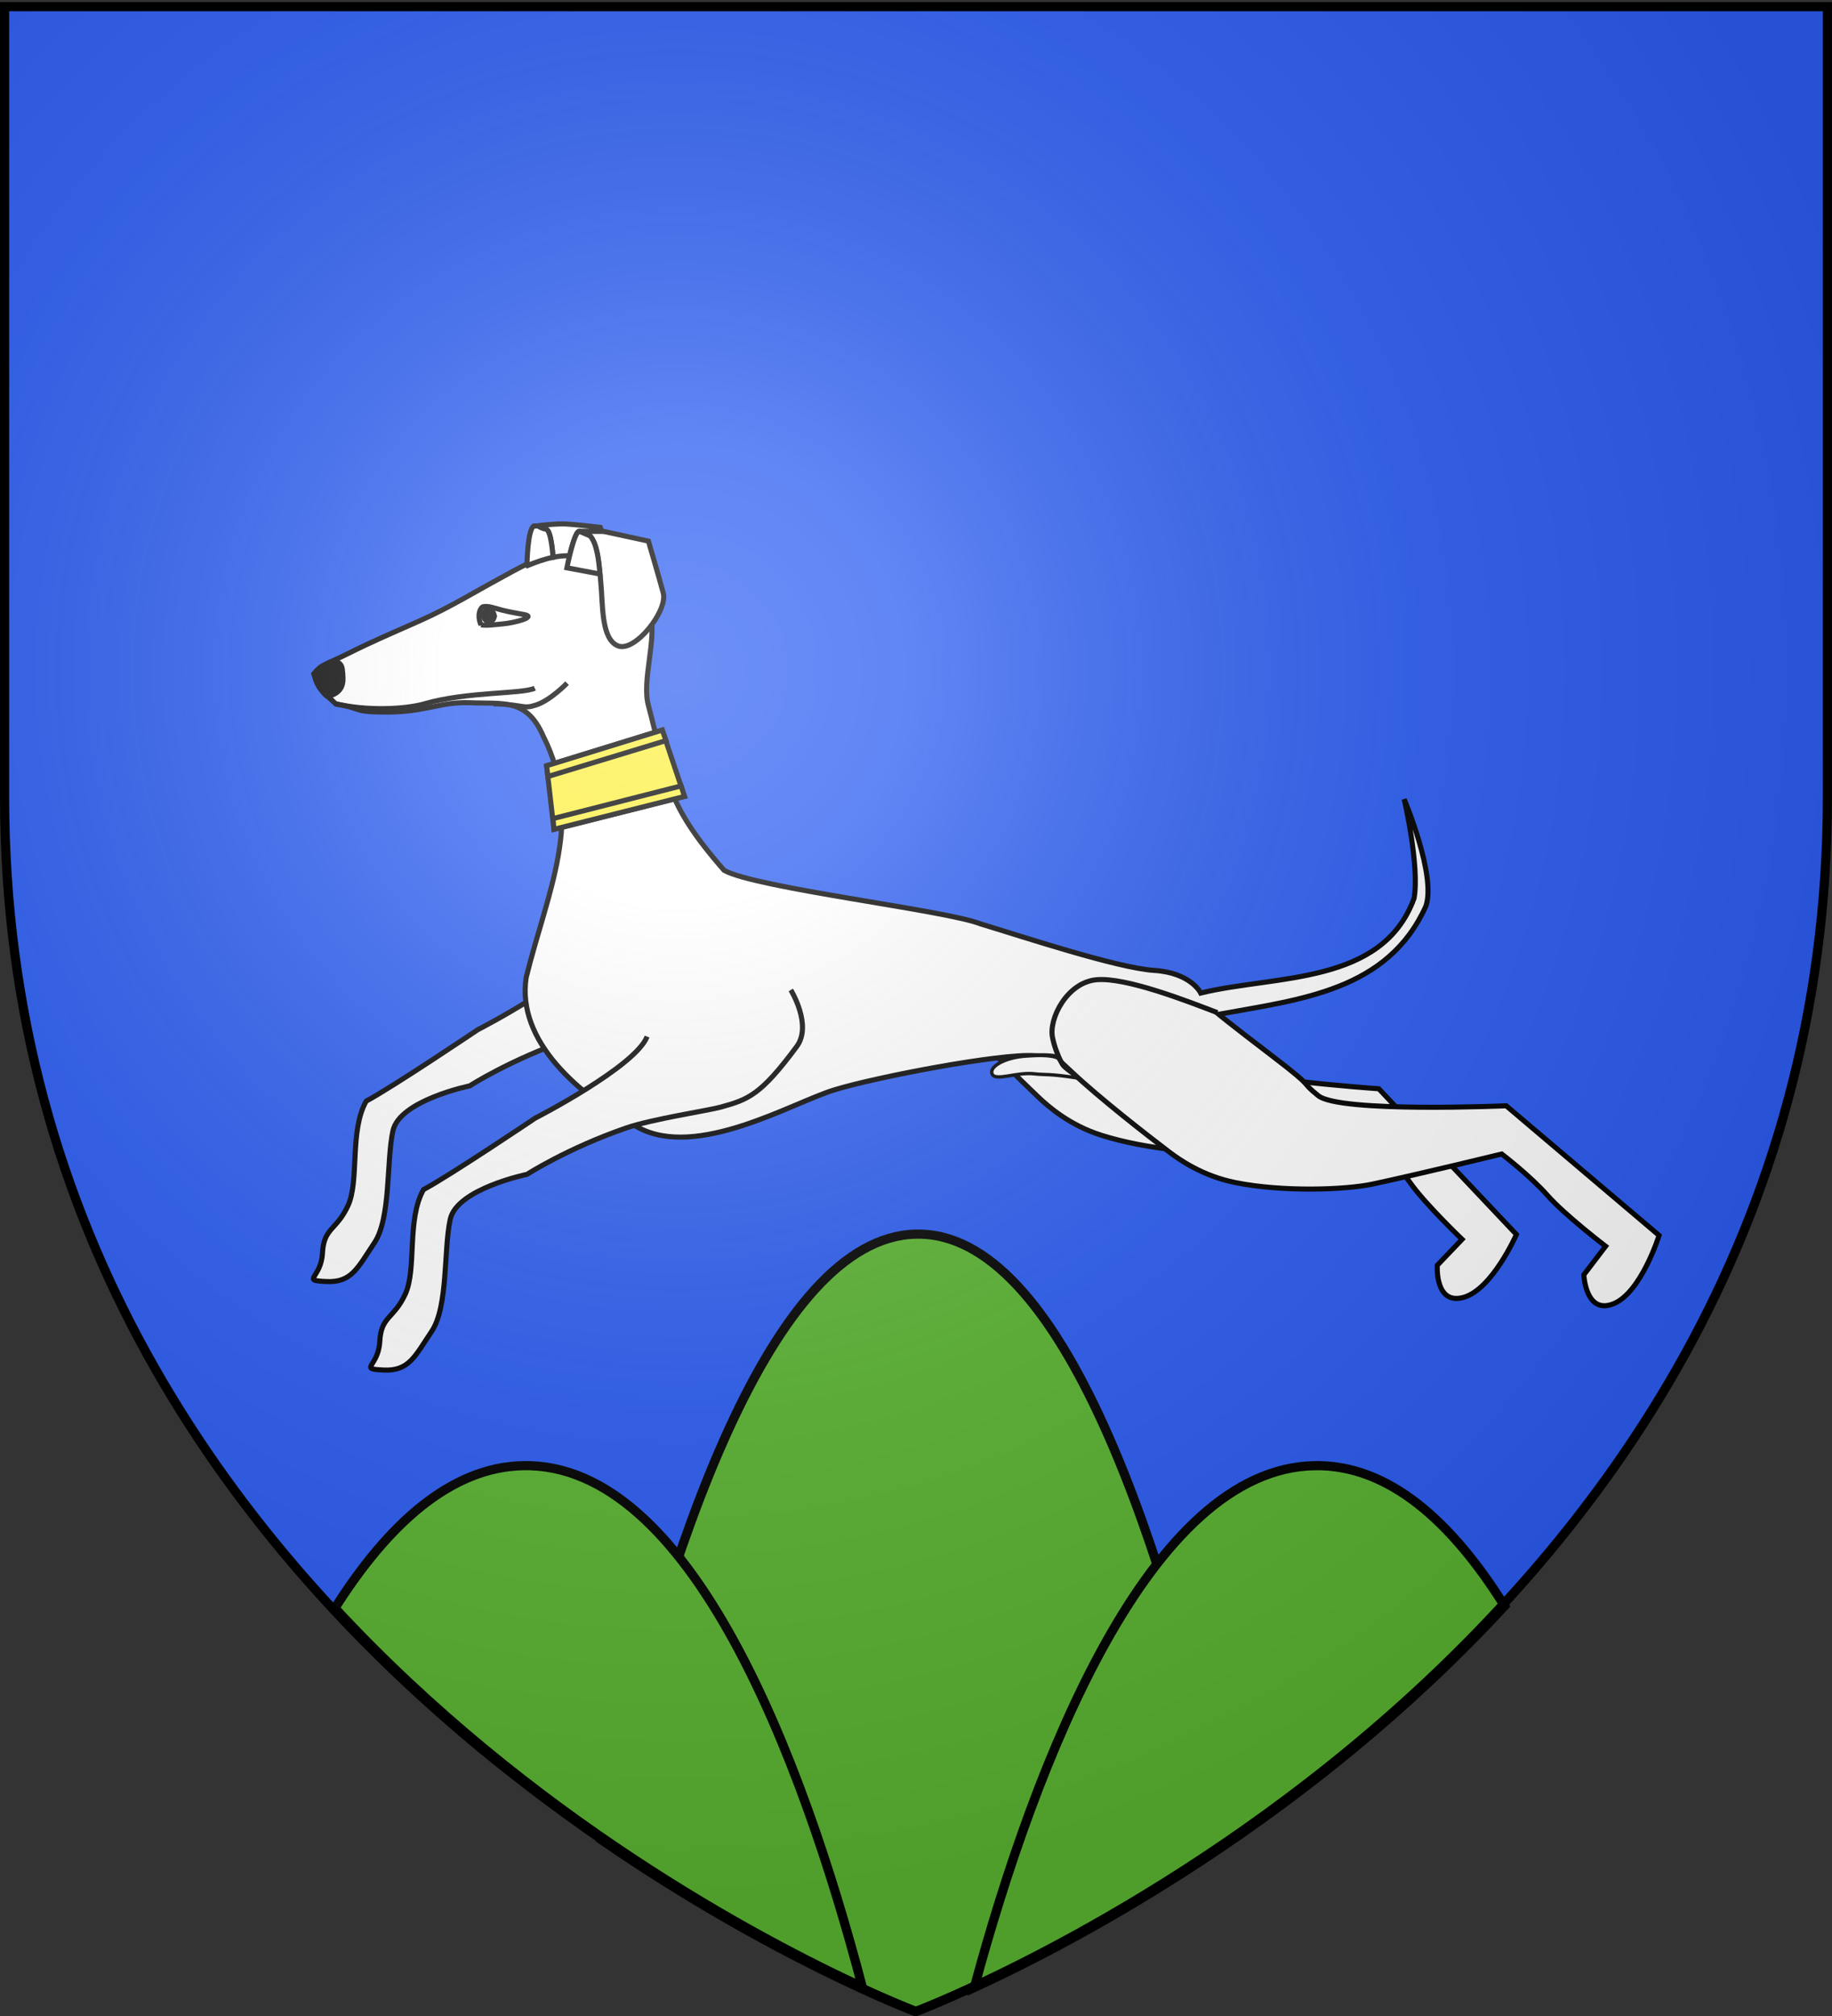
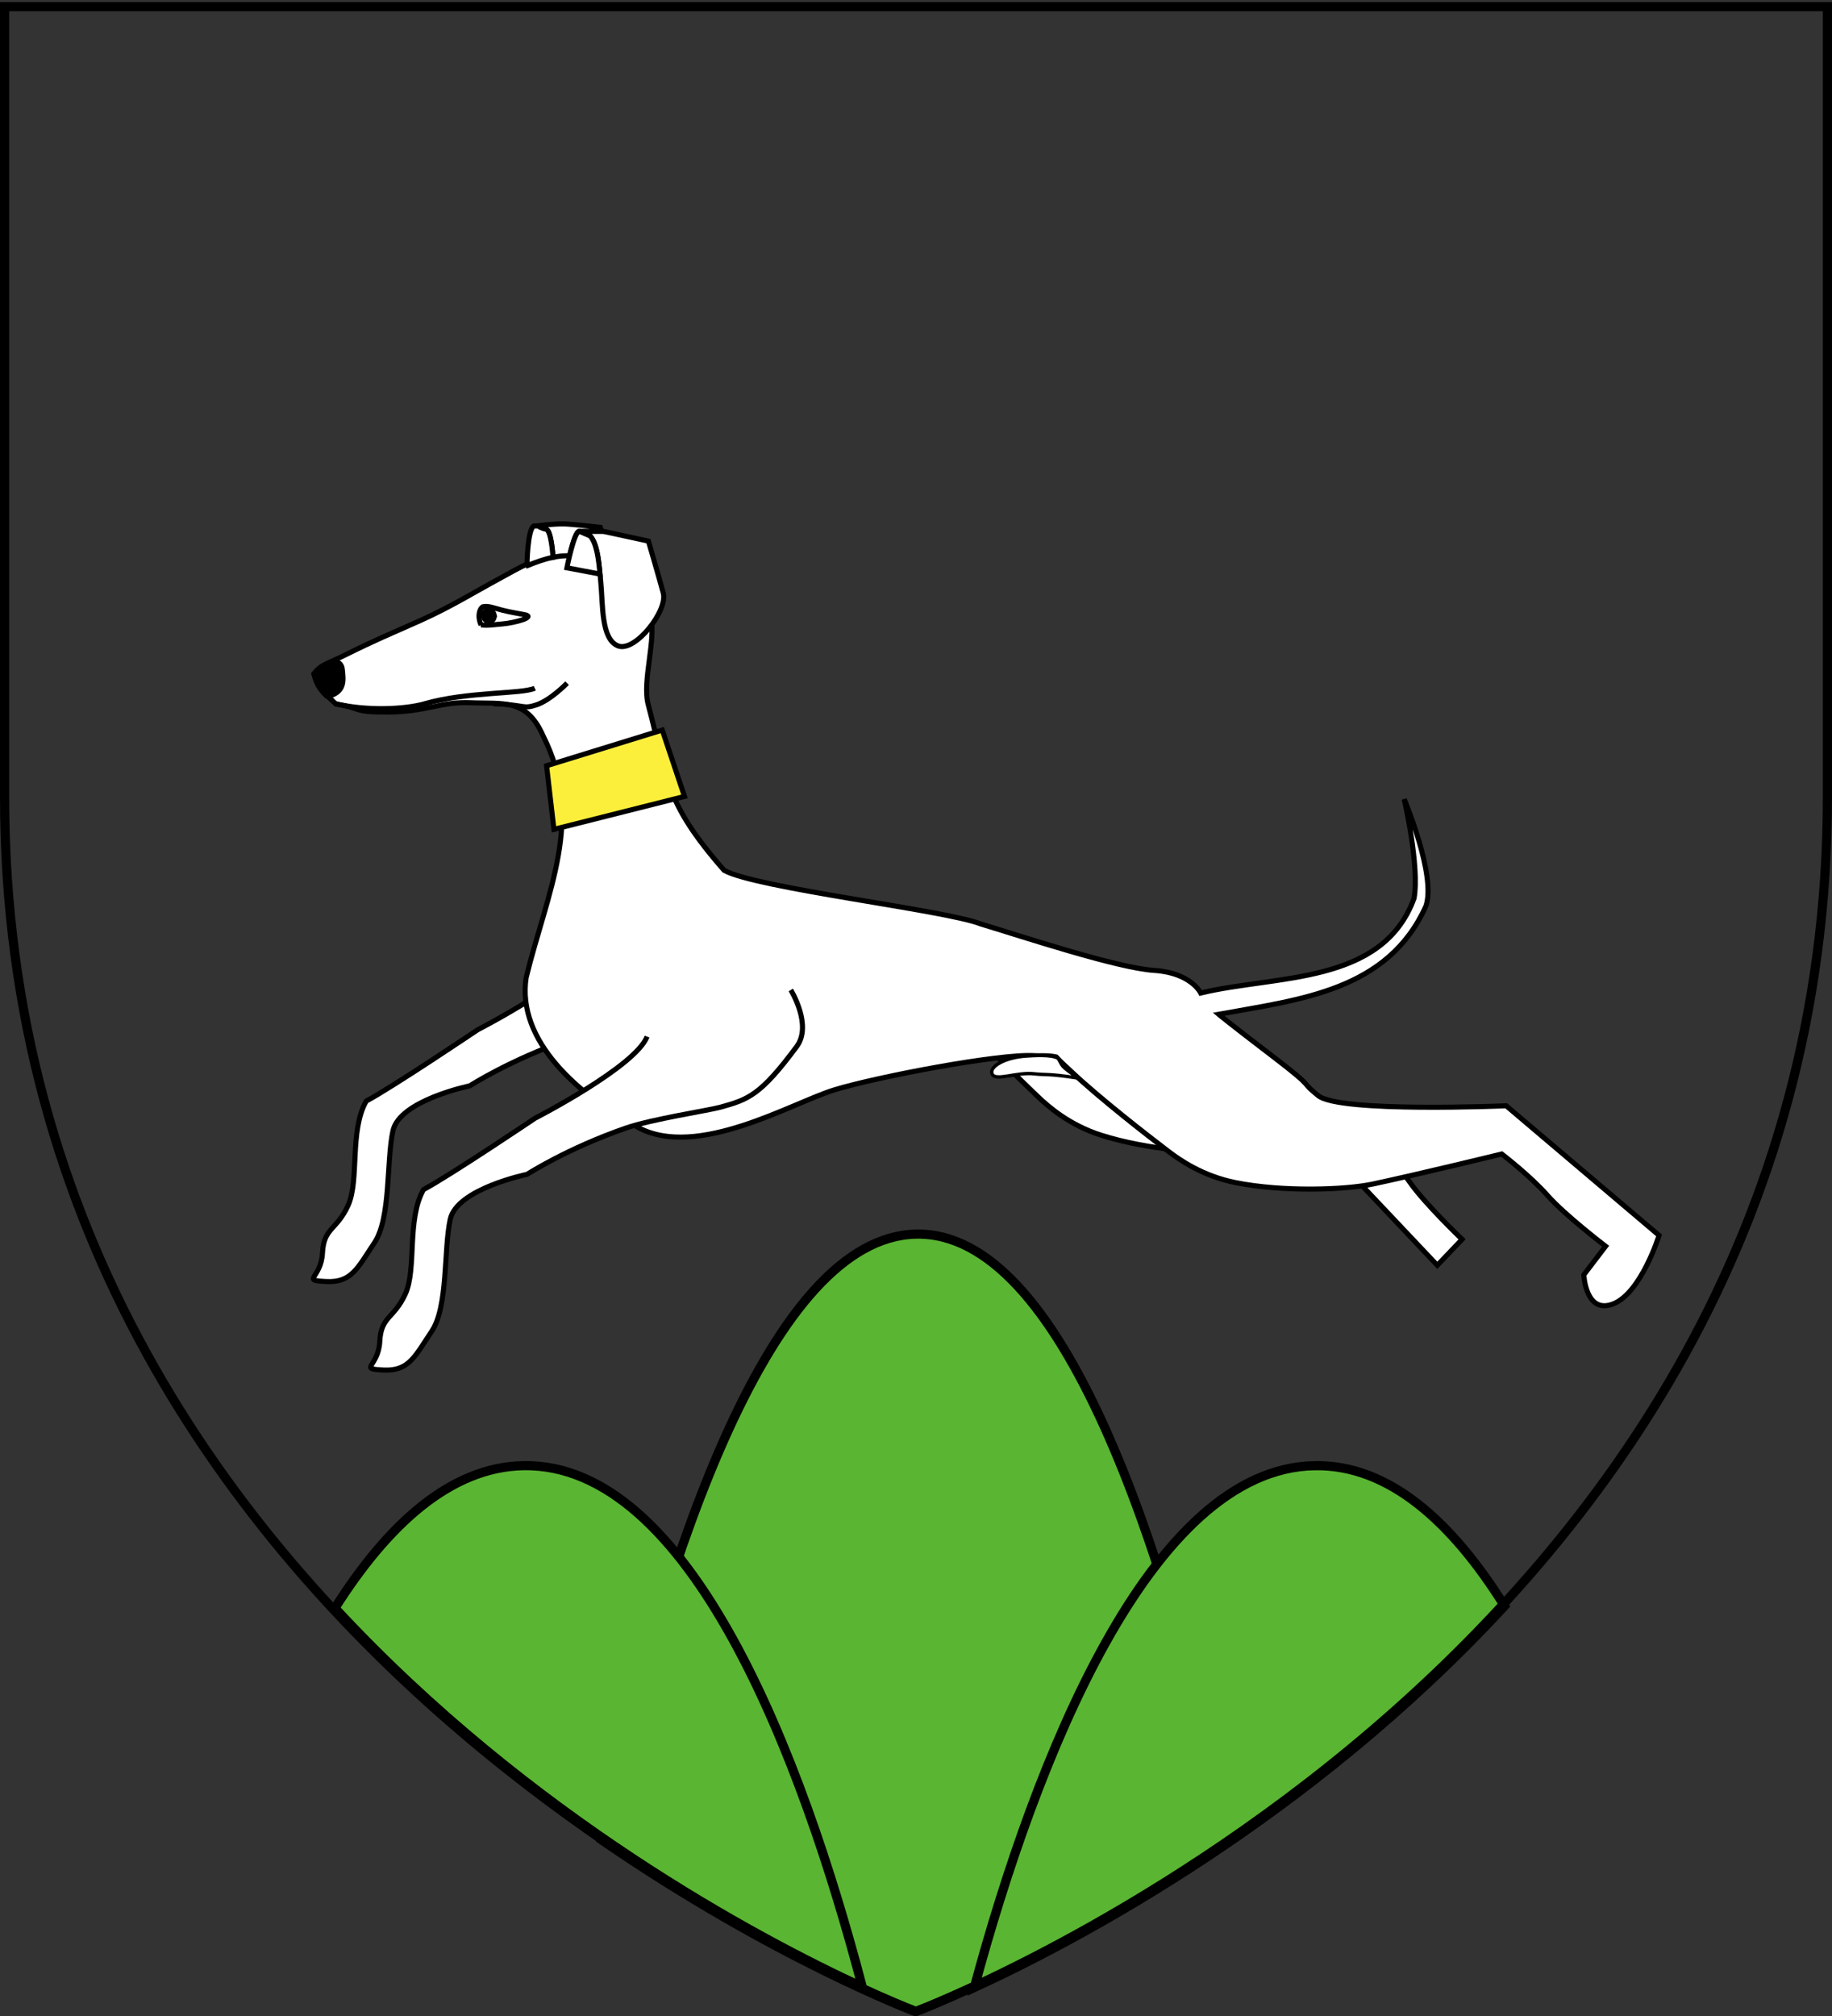
<svg xmlns="http://www.w3.org/2000/svg" xmlns:xlink="http://www.w3.org/1999/xlink" width="600" height="660" version="1.0">
  <rect width="100%" height="100%" fill="#333333" stroke="none" />
  <desc>Flag of Canton of Valais (Wallis)</desc>
  <defs>
    <radialGradient xlink:href="#a" id="b" cx="221.445" cy="226.331" r="300" fx="221.445" fy="226.331" gradientTransform="matrix(1.353 0 0 1.349 -77.63 -85.747)" gradientUnits="userSpaceOnUse" />
    <linearGradient id="a">
      <stop offset="0" style="stop-color:white;stop-opacity:.314" />
      <stop offset=".19" style="stop-color:white;stop-opacity:.251" />
      <stop offset=".6" style="stop-color:#6b6b6b;stop-opacity:.125" />
      <stop offset="1" style="stop-color:black;stop-opacity:.125" />
    </linearGradient>
  </defs>
  <g style="display:inline">
-     <path d="M300 658.5s298.5-112.32 298.5-397.772V2.176H1.5v258.552C1.5 546.18 300 658.5 300 658.5" style="fill:#2b5df2;fill-opacity:1;fill-rule:evenodd;stroke:none;stroke-width:3;stroke-linecap:butt;stroke-linejoin:miter;stroke-miterlimit:4;stroke-dasharray:none;stroke-opacity:1" />
    <path d="M299.954 404.03c-47.205 1.086-81.743 103.05-103.156 198.156 56.398 38.845 103.03 56.406 103.03 56.406s46.619-17.547 103-56.375c-20.985-96.134-54.97-199.29-102.874-198.187z" style="fill:#5ab532;fill-opacity:1;fill-rule:evenodd;stroke:#000;stroke-width:3;stroke-linecap:butt;stroke-linejoin:miter;stroke-miterlimit:4;stroke-opacity:1;stroke-dasharray:none;display:inline" />
    <path d="M171.477 479.829c-23.844.394-44.454 19.256-61.78 46.625 63.828 68.823 138.727 108.377 172.718 124.062-19.813-75.29-56.315-171.589-110.938-170.687zm259.125 0c-53.94.89-91.31 96.228-111.5 170.844 33.943-15.63 109.481-55.434 173.657-124.907-17.231-27.568-37.915-46.337-62.157-45.937z" style="fill:#5ab532;fill-opacity:1;fill-rule:evenodd;stroke:#000;stroke-width:3;stroke-linecap:butt;stroke-linejoin:miter;stroke-miterlimit:4;stroke-opacity:1;stroke-dasharray:none;display:inline" />
-     <path d="M193.172 310.388c-3.872 9.898-36.704 26.727-36.704 26.727s-27.883 18.765-36.532 23.37c-5.55 9.813-2.17 25.971-5.956 34.19-3.786 8.22-7.939 7.167-8.368 15.558s-7.186 8.887 1.206 9.316 10.327-4.52 15.791-12.653 3.892-26.724 6.085-36.707 25.151-14.699 25.151-14.699 13.26-8.547 32.421-15.165c8.535-2.947 27.019-5.737 30.964-6.831 9.001-2.497 13.073-3.832 24.927-19.835 5.206-7.028-1.93-18.531-1.93-18.531M311.771 330.179c8.526 9.913 22.266 23.227 28.125 28.822 3.463 3.308 10.344 9.333 20.761 12.648 15.17 4.828 35.546 6.346 44.686 5.43 15.416-1.542 43.019-5.114 43.019-5.114s8.5 8.122 13.415 15.14c4.916 7.02 17.068 18.628 17.068 18.628l-8.118 8.502s-.882 13.105 8.567 10.51 17.349-20.605 17.349-20.605l-45.078-47.699s-54.425-3.67-60.816-10.077c-5.936-5.95.058-1.596-13.31-14.363-9.407-8.983-9.73-9.409-11.378-11.066z" style="fill:#fff;fill-opacity:1;fill-rule:evenodd;stroke:#000;stroke-width:1.661;stroke-linecap:butt;stroke-linejoin:miter;stroke-miterlimit:4;stroke-opacity:1;stroke-dasharray:none;display:inline" />
+     <path d="M193.172 310.388c-3.872 9.898-36.704 26.727-36.704 26.727s-27.883 18.765-36.532 23.37c-5.55 9.813-2.17 25.971-5.956 34.19-3.786 8.22-7.939 7.167-8.368 15.558s-7.186 8.887 1.206 9.316 10.327-4.52 15.791-12.653 3.892-26.724 6.085-36.707 25.151-14.699 25.151-14.699 13.26-8.547 32.421-15.165c8.535-2.947 27.019-5.737 30.964-6.831 9.001-2.497 13.073-3.832 24.927-19.835 5.206-7.028-1.93-18.531-1.93-18.531M311.771 330.179c8.526 9.913 22.266 23.227 28.125 28.822 3.463 3.308 10.344 9.333 20.761 12.648 15.17 4.828 35.546 6.346 44.686 5.43 15.416-1.542 43.019-5.114 43.019-5.114s8.5 8.122 13.415 15.14c4.916 7.02 17.068 18.628 17.068 18.628l-8.118 8.502l-45.078-47.699s-54.425-3.67-60.816-10.077c-5.936-5.95.058-1.596-13.31-14.363-9.407-8.983-9.73-9.409-11.378-11.066z" style="fill:#fff;fill-opacity:1;fill-rule:evenodd;stroke:#000;stroke-width:1.661;stroke-linecap:butt;stroke-linejoin:miter;stroke-miterlimit:4;stroke-opacity:1;stroke-dasharray:none;display:inline" />
    <path d="M184.651 181.469c-7.833.16-14.77 4.552-21.147 7.995-7.9 4.265-16.215 9.402-25.924 13.724-9.388 4.178-14.967 6.474-23.813 10.885-7.52 3.75-8.413 3.287-11.007 6.524 1.449 5.254 2.735 5.686 7.338 9.934 8.947 1.35 4.821 2.663 17.237 2.578 12.327-.084 16.995-3.444 26.633-3.045 10.751.444 18.499-1.54 23.917 10.868 13.728 27.118 1.346 50.98-5.556 79.081-3.198 20.812 17.162 38.464 36.568 49.045 19.406 10.58 50.475-7.981 64.29-12.235 13.816-4.255 54.394-11.982 65.641-11.215 1.838.126 4.295-.197 7.096.416 1.48 1.634 2.423 2.409 4.88 4.724 9.521 8.973 25.215 21.114 31.79 26.132 3.808 2.905 11.312 8.134 22.03 10.28 15.611 3.124 36.03 2.385 45.013.467 15.152-3.235 42.192-9.83 42.192-9.83s9.343 7.135 15.004 13.568 19.019 16.63 19.019 16.63l-7.13 9.346s.569 13.122 9.674 9.5c9.105-3.62 14.97-22.393 14.97-22.393L493.3 362.014s-54.498 2.358-61.557-3.305c-6.556-5.26-.119-1.592-14.814-12.806s-17.807-13.845-17.807-13.845c26.967-4.898 55.398-7.734 67.877-35.41 3.445-10.054-7.113-35.009-7.113-35.009s5.105 21.852 3.236 32.449c-10.38 28.433-45.16 25.02-69.867 31.013 0 0-3.153-6.634-15.246-7.407s-43.225-11.116-56.971-15.264c-11.39-4.464-73.51-11.695-83.881-17.496-19.907-22.747-18.375-29.956-24.817-54.057-2.198-8.11 2.84-21.656.64-29.766-2.198-8.11-6.777-12.094-18.707-17.565-3.355-1.54-6.557-2.14-9.622-2.077z" style="fill:#fff;fill-opacity:1;fill-rule:evenodd;stroke:#000;stroke-width:1.661;stroke-linecap:butt;stroke-linejoin:miter;stroke-miterlimit:4;stroke-opacity:1;stroke-dasharray:none;display:inline" />
    <path d="M211.938 339.357c-3.871 9.898-36.703 26.727-36.703 26.727s-27.884 18.765-36.533 23.37c-5.55 9.813-2.17 25.97-5.956 34.19s-7.939 7.166-8.368 15.558-7.185 8.887 1.206 9.316 10.327-4.52 15.791-12.653 3.892-26.724 6.086-36.708c2.193-9.983 25.15-14.698 25.15-14.698s13.26-8.548 32.421-15.165c8.535-2.947 27.02-5.737 30.964-6.832 9.002-2.497 13.074-3.83 24.928-19.834 5.206-7.028-1.931-18.532-1.931-18.532" style="fill:#fff;fill-opacity:1;fill-rule:evenodd;stroke:#000;stroke-width:1.661;stroke-linecap:butt;stroke-linejoin:miter;stroke-miterlimit:4;stroke-opacity:1;stroke-dasharray:none;display:inline" />
-     <path d="M398.72 331.532c-9.831-3.765-29.967-11.657-39.6-10.787-9.632.87-15.672 12.703-14.416 18.893 1.255 6.19 4.425 10.85 4.425 10.85" style="fill:none;stroke:#000;stroke-width:1.661;stroke-linecap:butt;stroke-linejoin:miter;stroke-miterlimit:4;stroke-opacity:1;stroke-dasharray:none;display:inline" />
    <path d="M373.123 218.4c8.827 6.644-2.446 20.622-10.014 31.348s-21.846 25.403-16.843 34.996 36 3.605 40.678-6.116c4.679-9.721 13.432-28.937 13.432-28.937l-16.436-21.89z" style="fill:#fff;fill-opacity:1;fill-rule:evenodd;stroke:#000;stroke-width:3;stroke-linecap:butt;stroke-linejoin:miter;stroke-miterlimit:4;stroke-opacity:1;stroke-dasharray:none;display:inline" transform="scale(.554)rotate(-40.873 485.875 307.614)" />
    <path d="M224.116 119.59a.725.794 0 1 1-1.449 0 .725.794 0 1 1 1.45 0z" style="fill:#000;fill-opacity:1;fill-rule:nonzero;stroke:#000;stroke-width:.7;stroke-miterlimit:4;stroke-opacity:1;stroke-dasharray:none;display:inline" transform="matrix(2.299 -.62 .622 2.285 -427.856 66.797)" />
    <path d="M196.724 194.984c9.677 4.88 13.352-.8 17.215-6.378 2.626-3.79-.282-6.515-.282-6.515l-13.668-2.247s-4.57 8.49-3.265 15.14z" style="fill:#000;fill-rule:evenodd;stroke:#000;stroke-width:3;stroke-linecap:butt;stroke-linejoin:miter;stroke-miterlimit:4;stroke-opacity:1;stroke-dasharray:none;display:inline" transform="scale(.554)rotate(-40.873 485.875 307.614)" />
    <path d="M197.262 200.823c11.154 15.65 29.166 29.896 40.185 34.986 23.936 11.058 47.211 33.37 55.258 35.663M293.131 222.357c1.263-4.207 4.558-7.593 7.73-7.418 2.82 1.357 4.62 4.931 7.446 9.038 2.655 3.856 6.359 8.21 8.37 10.809 4.152 5.366-7.538-.142-13.663-4.618-5.556-4.05-6.723-4.43-9.883-7.811z" style="fill:none;stroke:#000;stroke-width:3;stroke-linecap:butt;stroke-linejoin:miter;stroke-miterlimit:4;stroke-opacity:1;stroke-dasharray:none;display:inline" transform="scale(.554)rotate(-40.873 485.875 307.614)" />
    <path d="M364.271 205.288a160 160 0 0 0-7.364-5.213s.299 2.193 2.305 4.718c1.928 2.425-7.025 14.29-7.745 15.236 2.842 1.604 5.528 3.466 7.98 5.734 5.159-3.7 12.287-8.393 13.84-7.203l-.171-.155c.354.267.666.541.958.831l9.176 7.956.933-2.257s-9.134-9.96-13.623-14.388c-1.683-1.66-4.02-3.548-6.289-5.259zm9.803 13.948-.787-.676 3.059 6.287c-.004-2.128-.687-4.033-2.272-5.61zm-2.588 18.346z" style="fill:#fff;fill-opacity:1;fill-rule:evenodd;stroke:#000;stroke-width:3;stroke-linecap:butt;stroke-linejoin:miter;stroke-opacity:1;display:inline" transform="scale(.554)rotate(-40.873 485.875 307.614)" />
    <path d="M355.05 198.651c-4.055-1.138-18.136 14.665-18.136 14.665l-.04.525c5 1.715 9.991 3.591 14.593 6.188.72-.946 9.673-12.81 7.745-15.237-1.738-2.186-2.174-4.037-2.265-4.517zm16.436 38.931z" style="fill:#fff;fill-opacity:1;fill-rule:evenodd;stroke:#000;stroke-width:3;stroke-linecap:butt;stroke-linejoin:miter;stroke-opacity:1;display:inline" transform="scale(.554)rotate(-40.873 485.875 307.614)" />
    <path d="M268.193 262.433c13.943 12.664 10.623 13.772 18.877 17.146 8.255 3.374 22.034 2.114 22.034 2.114" style="fill:none;stroke:#000;stroke-width:3;stroke-linecap:butt;stroke-linejoin:miter;stroke-opacity:1;display:inline" transform="scale(.554)rotate(-40.873 485.875 307.614)" />
    <path d="M373.287 218.56c-2.483-1.904-19.672 11.53-19.672 11.53L366 245.68c5.024-7.033 10.355-14.81 10.345-20.833z" style="fill:#fff;fill-opacity:1;fill-rule:evenodd;stroke:#000;stroke-width:3;stroke-linecap:butt;stroke-linejoin:miter;stroke-opacity:1;display:inline" transform="scale(.554)rotate(-40.873 485.875 307.614)" />
    <path d="M346.518 346.45c1.851 2.867.24 2.017 6.608 6.502-9.98-1.563-10.63-.96-14.417-1.406-5.622-.665-12.667 2.527-13.762.098-1.139-2.526 4.422-5.525 11.27-5.922 2.223-.128 7.938-.58 10.3.728z" style="fill:#fff;fill-opacity:1;fill-rule:evenodd;stroke:#000;stroke-width:1.108;stroke-linecap:butt;stroke-linejoin:miter;stroke-opacity:1" />
    <path d="m179.01 250.693 2.41 20.818 42.758-10.776-7.284-21.724z" style="fill:#fcef3c;fill-opacity:1;fill-rule:evenodd;stroke:#000;stroke-width:1.661;stroke-miterlimit:4;stroke-opacity:1;stroke-dasharray:none" />
-     <path d="m179.01 250.693.44 3.52 38.68-11.76-1.236-3.442z" style="fill:#fcef3c;fill-opacity:1;fill-rule:evenodd;stroke:#000;stroke-width:1.661;stroke-miterlimit:4;stroke-opacity:1;stroke-dasharray:none;display:inline" />
-     <path d="m181.119 267.99.3 3.52 42.759-10.775-1.097-3.442z" style="fill:#fcef3c;fill-opacity:1;fill-rule:evenodd;stroke:#000;stroke-width:1.661;stroke-miterlimit:4;stroke-opacity:1;stroke-dasharray:none;display:inline" />
  </g>
  <g style="display:inline">
-     <path d="M300 658.5s298.5-112.32 298.5-397.772V2.176H1.5v258.552C1.5 546.18 300 658.5 300 658.5" style="opacity:1;fill:url(#b)#000;fill-opacity:1;fill-rule:evenodd;stroke:none;stroke-width:1px;stroke-linecap:butt;stroke-linejoin:miter;stroke-opacity:1" />
-   </g>
+     </g>
  <path d="M300 658.5S1.5 546.18 1.5 260.728V2.176h597v258.552C598.5 546.18 300 658.5 300 658.5z" style="opacity:1;fill:none;fill-opacity:1;fill-rule:evenodd;stroke:#000;stroke-width:3;stroke-linecap:butt;stroke-linejoin:miter;stroke-miterlimit:4;stroke-dasharray:none;stroke-opacity:1" />
</svg>